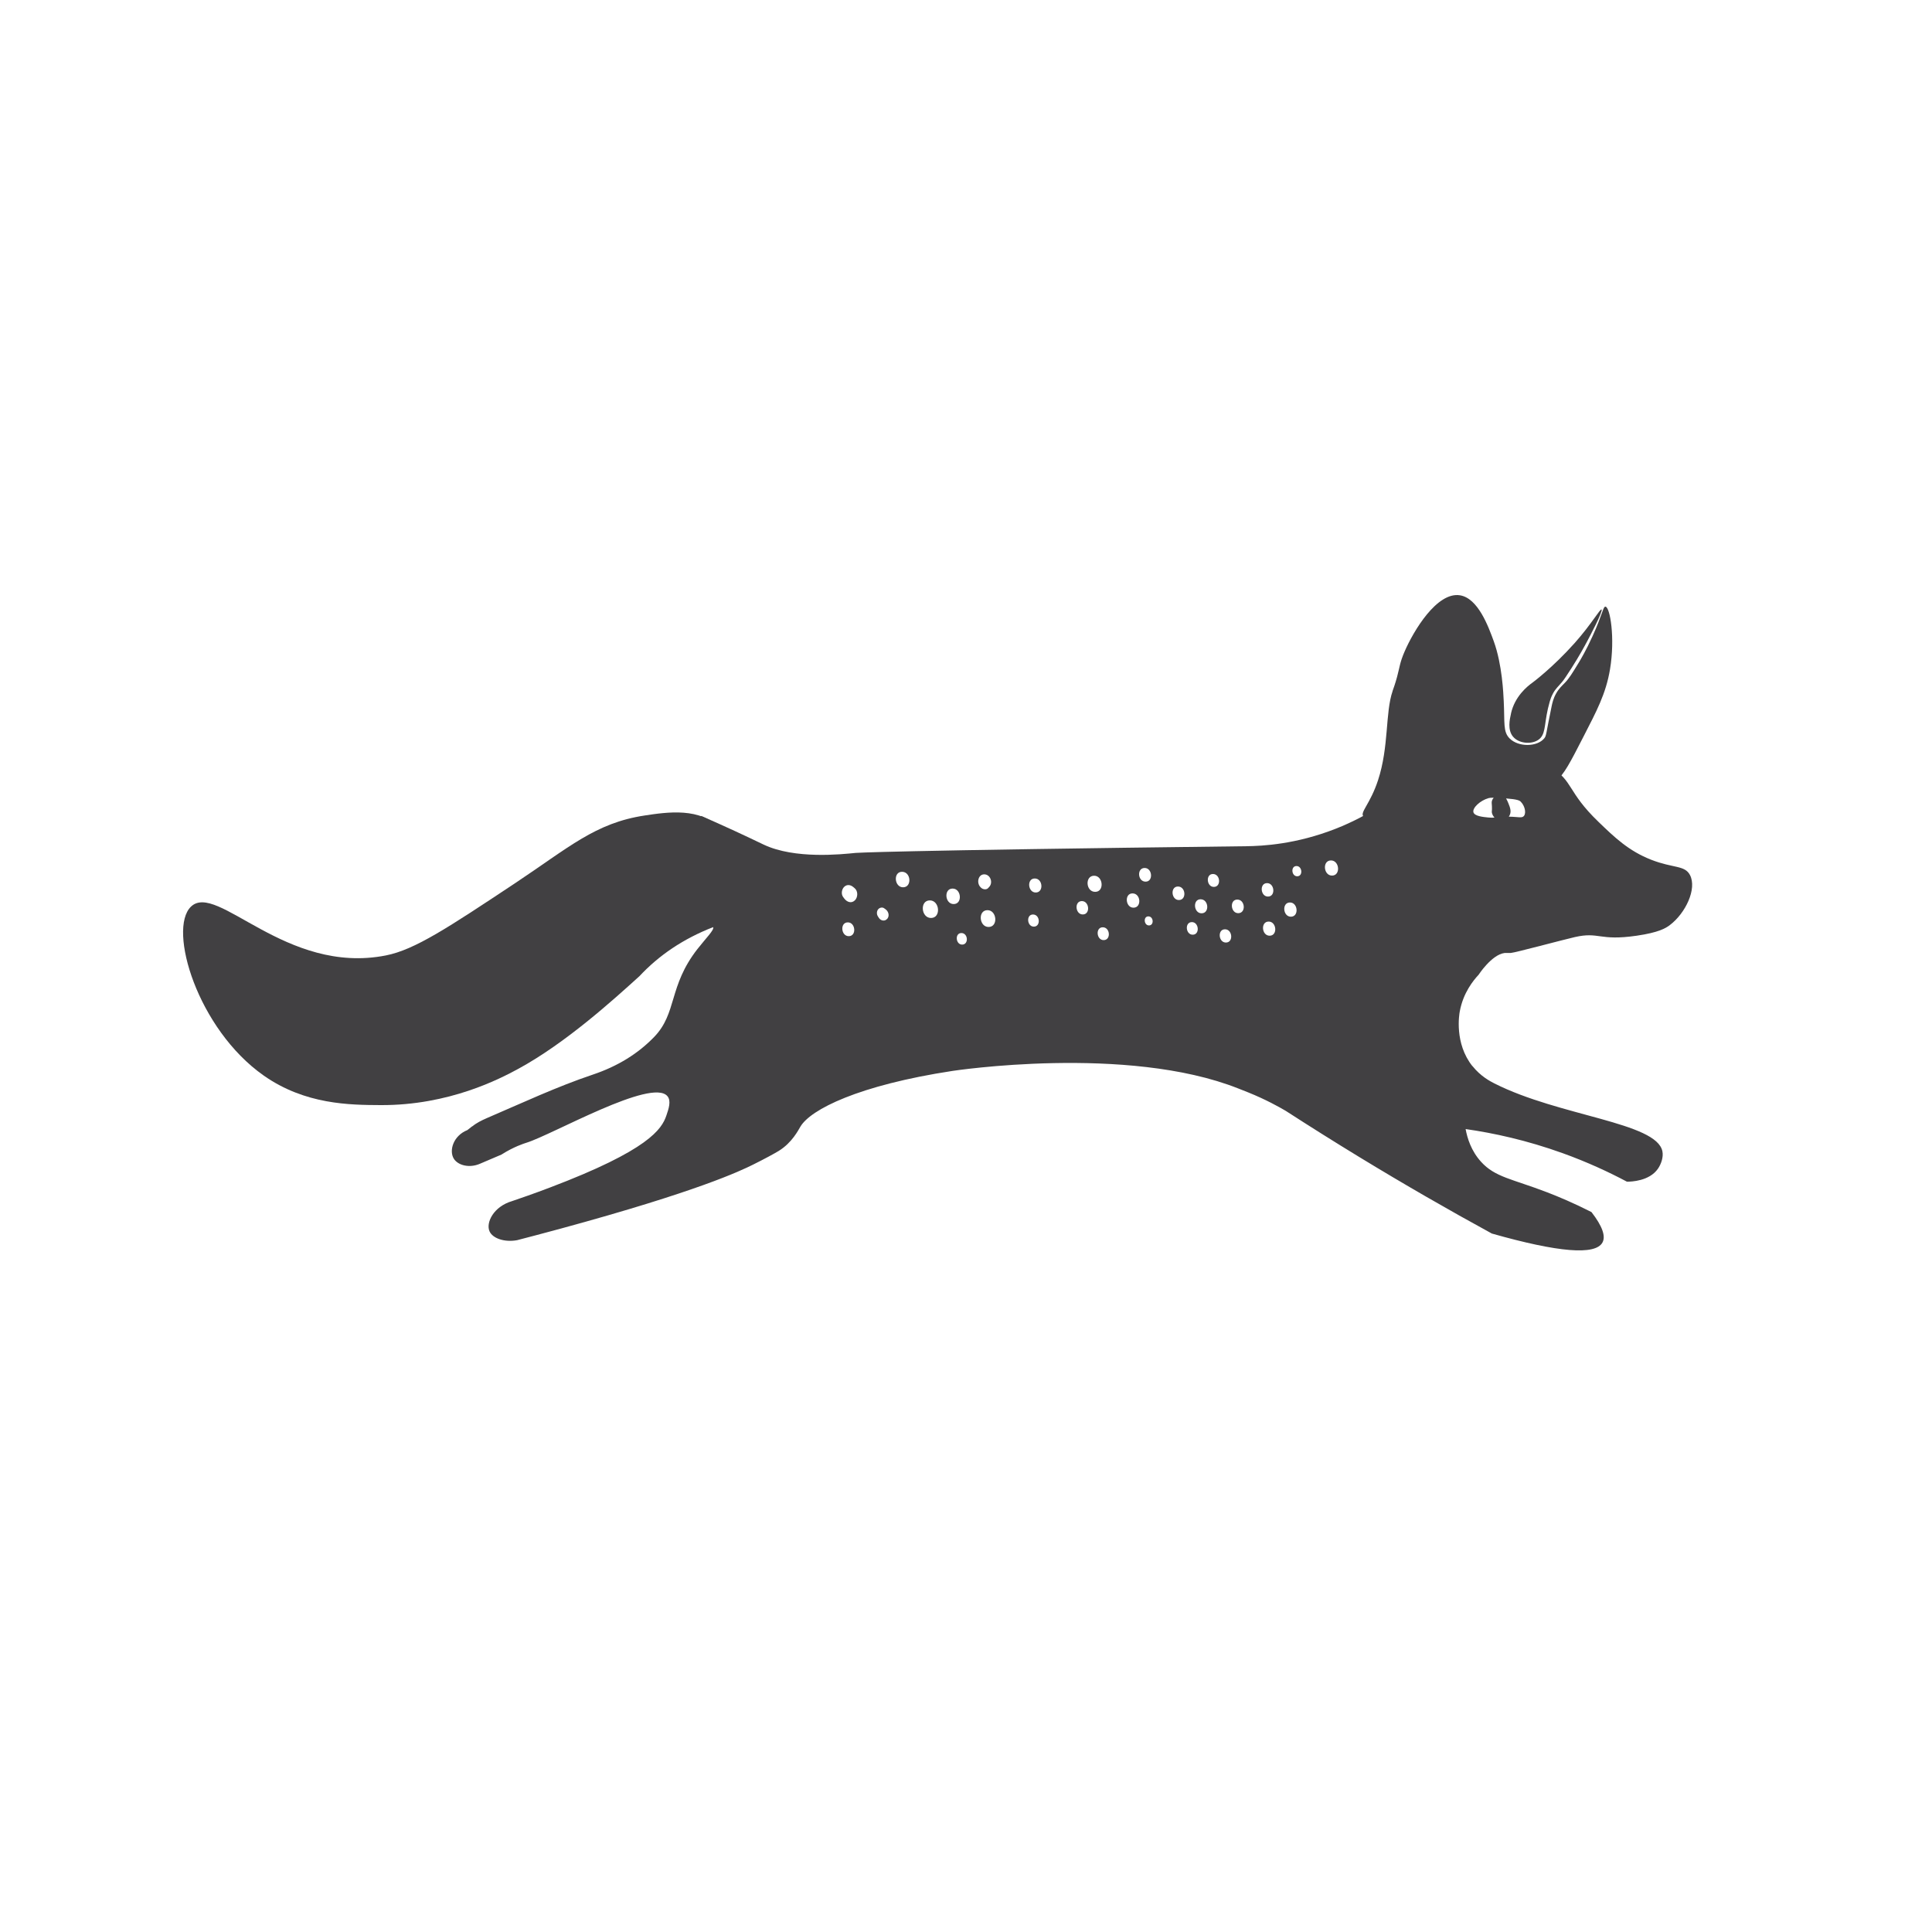
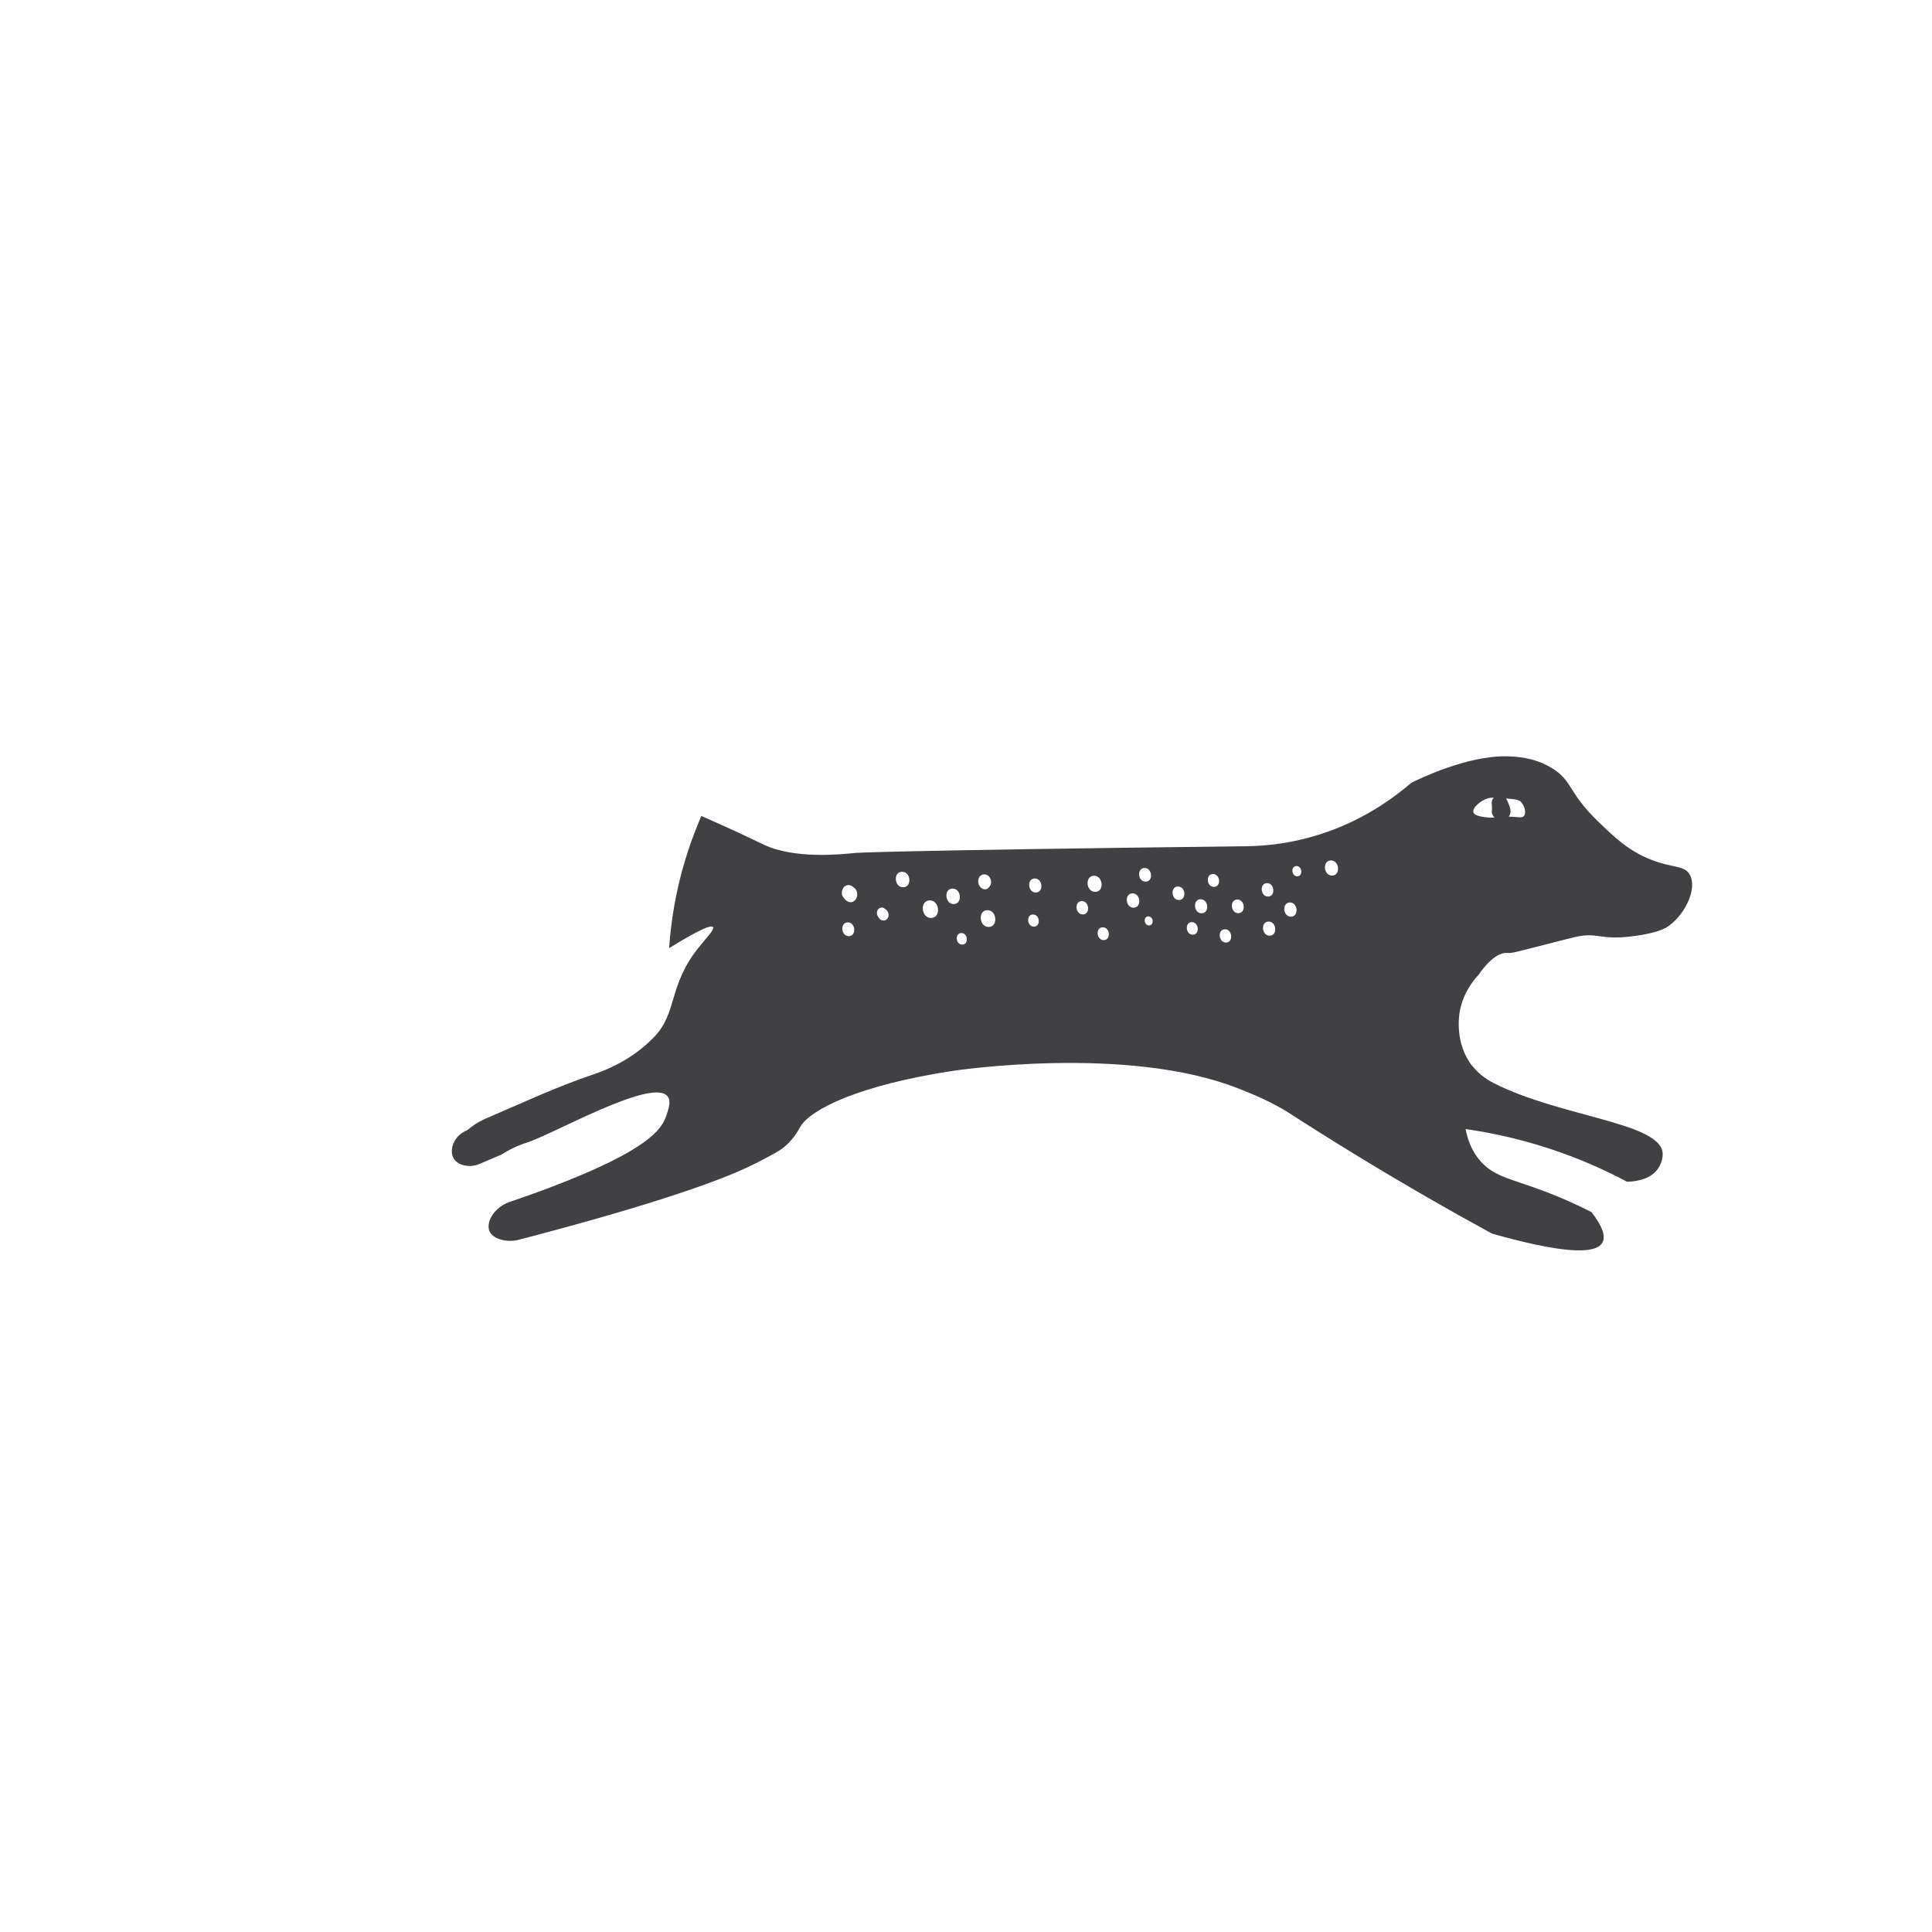
<svg xmlns="http://www.w3.org/2000/svg" id="Layer_1" viewBox="0 0 500 500">
  <defs>
    <style>      .cls-1 {        fill: #414042;      }    </style>
  </defs>
  <path class="cls-1" d="M381.06,275.92c-4.71-5.92-3.42-13.41-3.26-14.23.89-4.76,3.49-7.96,4.86-9.42,0,0,3.34-5.16,6.67-5.63.13-.02.26-.02.26-.02.09,0,.17,0,.35,0,0,0,.19.02,1.08,0,.9-.02,13.66-3.45,16.57-4.11,6.3-1.43,6.24,1.07,15.98-.35,5.73-.83,7.54-1.96,8.56-2.73,4.14-3.13,7.07-9.44,5.24-12.96-1.35-2.6-4.28-1.72-10.02-3.96-5.87-2.29-9.55-5.84-13.72-9.87-8-7.71-6.52-10.59-12.19-13.97-4.5-2.68-9.25-2.89-11.36-2.94-10.5-.25-23.32,6.1-24.83,6.86-4.08,3.5-10.64,8.38-19.58,11.89-10.24,4.02-18.86,4.47-23.2,4.52-93.96,1.13-101.01,1.73-101.01,1.73-3.69.37-15.75,1.67-23.81-2.14-.85-.4-5.51-2.68-12.19-5.67-1.7-.76-3.09-1.37-3.97-1.76-.27.7-.55,1.39-.84,2.08-1.16,2.81-2.28,5.88-3.29,9.21-2.59,8.52-3.74,16.36-4.2,22.94,5.11-3.16,10.75-6.37,11.38-5.46.44.64-1.83,2.85-4.05,5.69-7.52,9.65-5.21,16.54-11.18,22.73-4.13,4.28-9.37,7.57-15.89,9.76-9.33,3.13-18.33,7.36-27.41,11.25-1.33.58-2.69,1.25-3.73,2.11-.02.01-.05.01-.07.01-.42.33-.84.66-1.26.99-3.69,1.47-4.8,5.39-3.48,7.44,1.08,1.68,3.99,2.46,6.74,1.27,1.86-.79,3.72-1.59,5.58-2.38.05-.03.09-.06.14-.09,3.03-1.92,5.69-2.78,6.31-2.97,6.74-2.08,32.45-16.87,36.49-12.05,1.02,1.21.32,3.27-.27,5-1.2,3.53-4.53,8.94-30.21,18.67-4.08,1.55-7.46,2.72-9.68,3.47-4.89,1.43-6.88,5.64-5.87,7.86.81,1.78,3.81,2.87,7.12,2.27,2.5-.65,6.42-1.67,11.2-2.97,35.61-9.68,46.63-14.98,49.88-16.59,2.91-1.44,5.66-2.94,6.66-3.56,3.44-2.13,5.05-5.38,5.61-6.31,2.66-4.4,14.94-10.65,39.35-14.38,0,0,45.11-6.9,73.98,4.56.01,0,2.6,1.03,2.6,1.03,4.5,1.82,7.92,3.73,9.65,4.75,6.17,3.99,12.52,7.98,19.05,11.96,11.66,7.1,23.11,13.69,34.29,19.79,17.23,4.89,26.77,5.67,28.62,2.33.91-1.64-.04-4.27-2.84-7.89-4.67-2.37-8.63-4.02-11.44-5.1-9.14-3.51-13.51-3.9-17.15-7.93-2.57-2.84-3.55-6.13-3.98-8.45,7.16,1.02,15.77,2.87,25.17,6.26,6.32,2.28,11.86,4.85,16.58,7.36,1.11,0,5.79-.14,8.02-3.35.82-1.18,1.46-2.99,1.16-4.5-1.49-7.52-26.63-9.06-43.46-17.57-1.13-.57-3.61-1.87-5.71-4.52ZM393.57,207.49c.99.96,1.47,2.8.85,3.64-.5.68-1.42.26-3.95.22.09-.12.17-.24.23-.38.5-1.02.08-2.06-.34-3.1-.16-.39-.35-.84-.59-1.24,3.01.24,3.48.54,3.8.85ZM385.19,206.56c.34-.09.77-.12,1.38-.11-.17.2-.36.47-.46.83-.11.39-.04.59,0,1.4.06,1.25-.1,1.26,0,1.7.09.4.32.84.66,1.21-.45.04-.91.05-1.59-.02-1.42-.14-3.59-.35-3.86-1.37-.3-1.12,1.75-3.03,3.88-3.63ZM219.65,242.28c-2.01,0-2.32-3.57-.23-3.57,2.01,0,2.32,3.57.23,3.57ZM221.25,233c-.92.9-2.07.45-2.76-.47-.1-.13-.2-.26-.29-.39-.57-.76-.37-2,.27-2.62.72-.7,1.65-.55,2.36.05.12.1.25.21.37.31.89.75.84,2.34.05,3.12ZM229.64,237.75c-.61.78-1.7.57-2.2-.22-.09-.14-.18-.28-.26-.41-.33-.52-.31-1.29.07-1.77.35-.45,1.07-.64,1.55-.3.13.09.25.18.38.27.75.54,1.09,1.64.47,2.44ZM233.71,229.63c-2.27,0-2.61-4.02-.26-4.01s2.61,4.02.26,4.01ZM240.94,237.57c-2.57,0-2.96-4.55-.3-4.55,2.57,0,2.96,4.55.3,4.55ZM246.54,229.96c2.27,0,2.61,4.02.26,4.01-2.27,0-2.61-4.02-.26-4.01ZM249,244.46c-1.69,0-1.94-2.99-.19-2.99s1.94,2.99.19,2.99ZM254.91,226.29c.8.09,1.4.76,1.55,1.57.14.77-.13,1.41-.67,1.91-.04.04-.08.08-.12.12-.49.46-1.38.26-1.8-.18-.05-.05-.09-.09-.14-.14-1.1-1.14-.54-3.48,1.19-3.28ZM255.84,239.9c-2.45,0-2.83-4.35-.28-4.35,2.45,0,2.83,4.35.28,4.35ZM267.55,239.81c-1.78,0-2.04-3.15-.2-3.14s2.04,3.15.2,3.14ZM268.04,230.98c-2.05,0-2.36-3.64-.24-3.63s2.36,3.64.24,3.63ZM280.22,236.66c-1.95,0-2.25-3.46-.23-3.46,1.95,0,2.25,3.46.23,3.46ZM283.16,226.64c2.35,0,2.71,4.17.27,4.17s-2.71-4.17-.27-4.17ZM285.62,243.3c-1.88,0-2.16-3.33-.22-3.32s2.16,3.33.22,3.32ZM293.34,234.91c-2.09,0-2.41-3.71-.24-3.7s2.41,3.71.24,3.7ZM296.24,224.63c2,0,2.3,3.55.23,3.54s-2.3-3.55-.23-3.54ZM297.35,239.5c-1.32,0-1.52-2.35-.15-2.34s1.52,2.35.15,2.34ZM305.09,232.93c-1.98,0-2.28-3.51-.23-3.5s2.28,3.51.23,3.5ZM308.67,241.9c-1.84,0-2.12-3.26-.21-3.26,1.84,0,2.12,3.26.21,3.26ZM310.96,236.36c-2.05,0-2.36-3.64-.24-3.63s2.36,3.64.24,3.63ZM314.14,229.53c-1.89,0-2.17-3.35-.22-3.34s2.17,3.35.22,3.34ZM317.26,243.93c-1.94,0-2.23-3.44-.22-3.43,1.94,0,2.23,3.44.22,3.43ZM320.45,236.33c-1.99,0-2.29-3.53-.23-3.52s2.29,3.53.23,3.52ZM327.92,228.55c1.96,0,2.26,3.48.23,3.48-1.96,0-2.26-3.48-.23-3.48ZM328.57,242.16c-2.06,0-2.38-3.66-.24-3.66,2.07,0,2.38,3.66.24,3.66ZM334.08,237.24c-2.08,0-2.39-3.68-.24-3.68,2.08,0,2.39,3.68.24,3.68ZM335.71,226.78c-1.5,0-1.73-2.66-.17-2.65,1.5,0,1.73,2.66.17,2.65ZM344.72,226.6c-2.22,0-2.55-3.93-.26-3.92,2.22,0,2.55,3.93.26,3.92Z" />
-   <path class="cls-1" d="M360.38,178.88c.24-.68.68-1.86,1.18-3.7.69-2.56.7-3.68,1.93-6.52,2.33-5.41,8.39-15.52,14.33-14.6,4.71.73,7.38,8.1,8.76,11.88,2.2,6.06,2.49,13.58,2.59,15.58.28,5.53-.23,7.85,1.52,9.59,2.3,2.29,7.1,2.21,8.95-.01.61-.73.42-1.12,1.92-8.31.18-.84.42-1.98,1.13-3.26.74-1.35,1.53-2.01,2.33-2.85,1.1-1.15,1.92-2.5,3.56-5.19.42-.69,1.87-3.1,3.56-6.82,2.55-5.58,2.74-7.72,3.35-7.67,1.18.1,2.55,8.01,1.18,16.22-1.07,6.39-3.53,10.91-6.86,17.41-3.38,6.6-5.07,9.89-7.08,11.41-7.79,5.87-15.26-2.74-29.26.36-11.77,2.61-19.09,10.76-20.65,8.85-.87-1.07,1.79-3.16,3.82-9.34,2.85-8.69,1.84-17.5,3.76-23.04Z" />
-   <path class="cls-1" d="M391.04,184.65c.99-4.42,4.19-7.01,5.58-8,0,0,5.21-3.85,10.91-10.24,4.38-4.92,6.61-8.96,6.95-8.67.45.39-3.33,7.49-3.65,8.09-.79,1.48-2.1,3.91-4.14,7.1-1.25,1.94-1.87,2.9-2.44,3.58-1.03,1.23-1.65,1.68-2.35,2.98-.47.87-.69,1.61-.84,2.12-1.48,5.11-.89,7.84-2.45,9.45-1.64,1.68-5.35,1.57-7.02-.39-1.5-1.77-.88-4.52-.54-6.01Z" />
-   <path class="cls-1" d="M186.29,214.56c-4.74-5.74-13.8-4.37-19.45-3.51-12.77,1.93-19.56,8.24-33.64,17.59-17.23,11.43-25.85,17.15-33.31,18.62-26,5.15-43.75-19.16-50.48-12.61-6.03,5.86,1.71,31.67,18.82,43.69,10.76,7.56,22.33,7.62,30.29,7.66,17.74.09,30.91-6.85,35.47-9.31,12.39-6.7,24.85-18.04,31.42-23.99.02-.02.04-.03.04-.03,0,0,0,0,0,0,5.03-5.4,11.34-9.7,19.09-12.72,5.57-9.77,6.23-19.96,1.76-25.37Z" />
</svg>